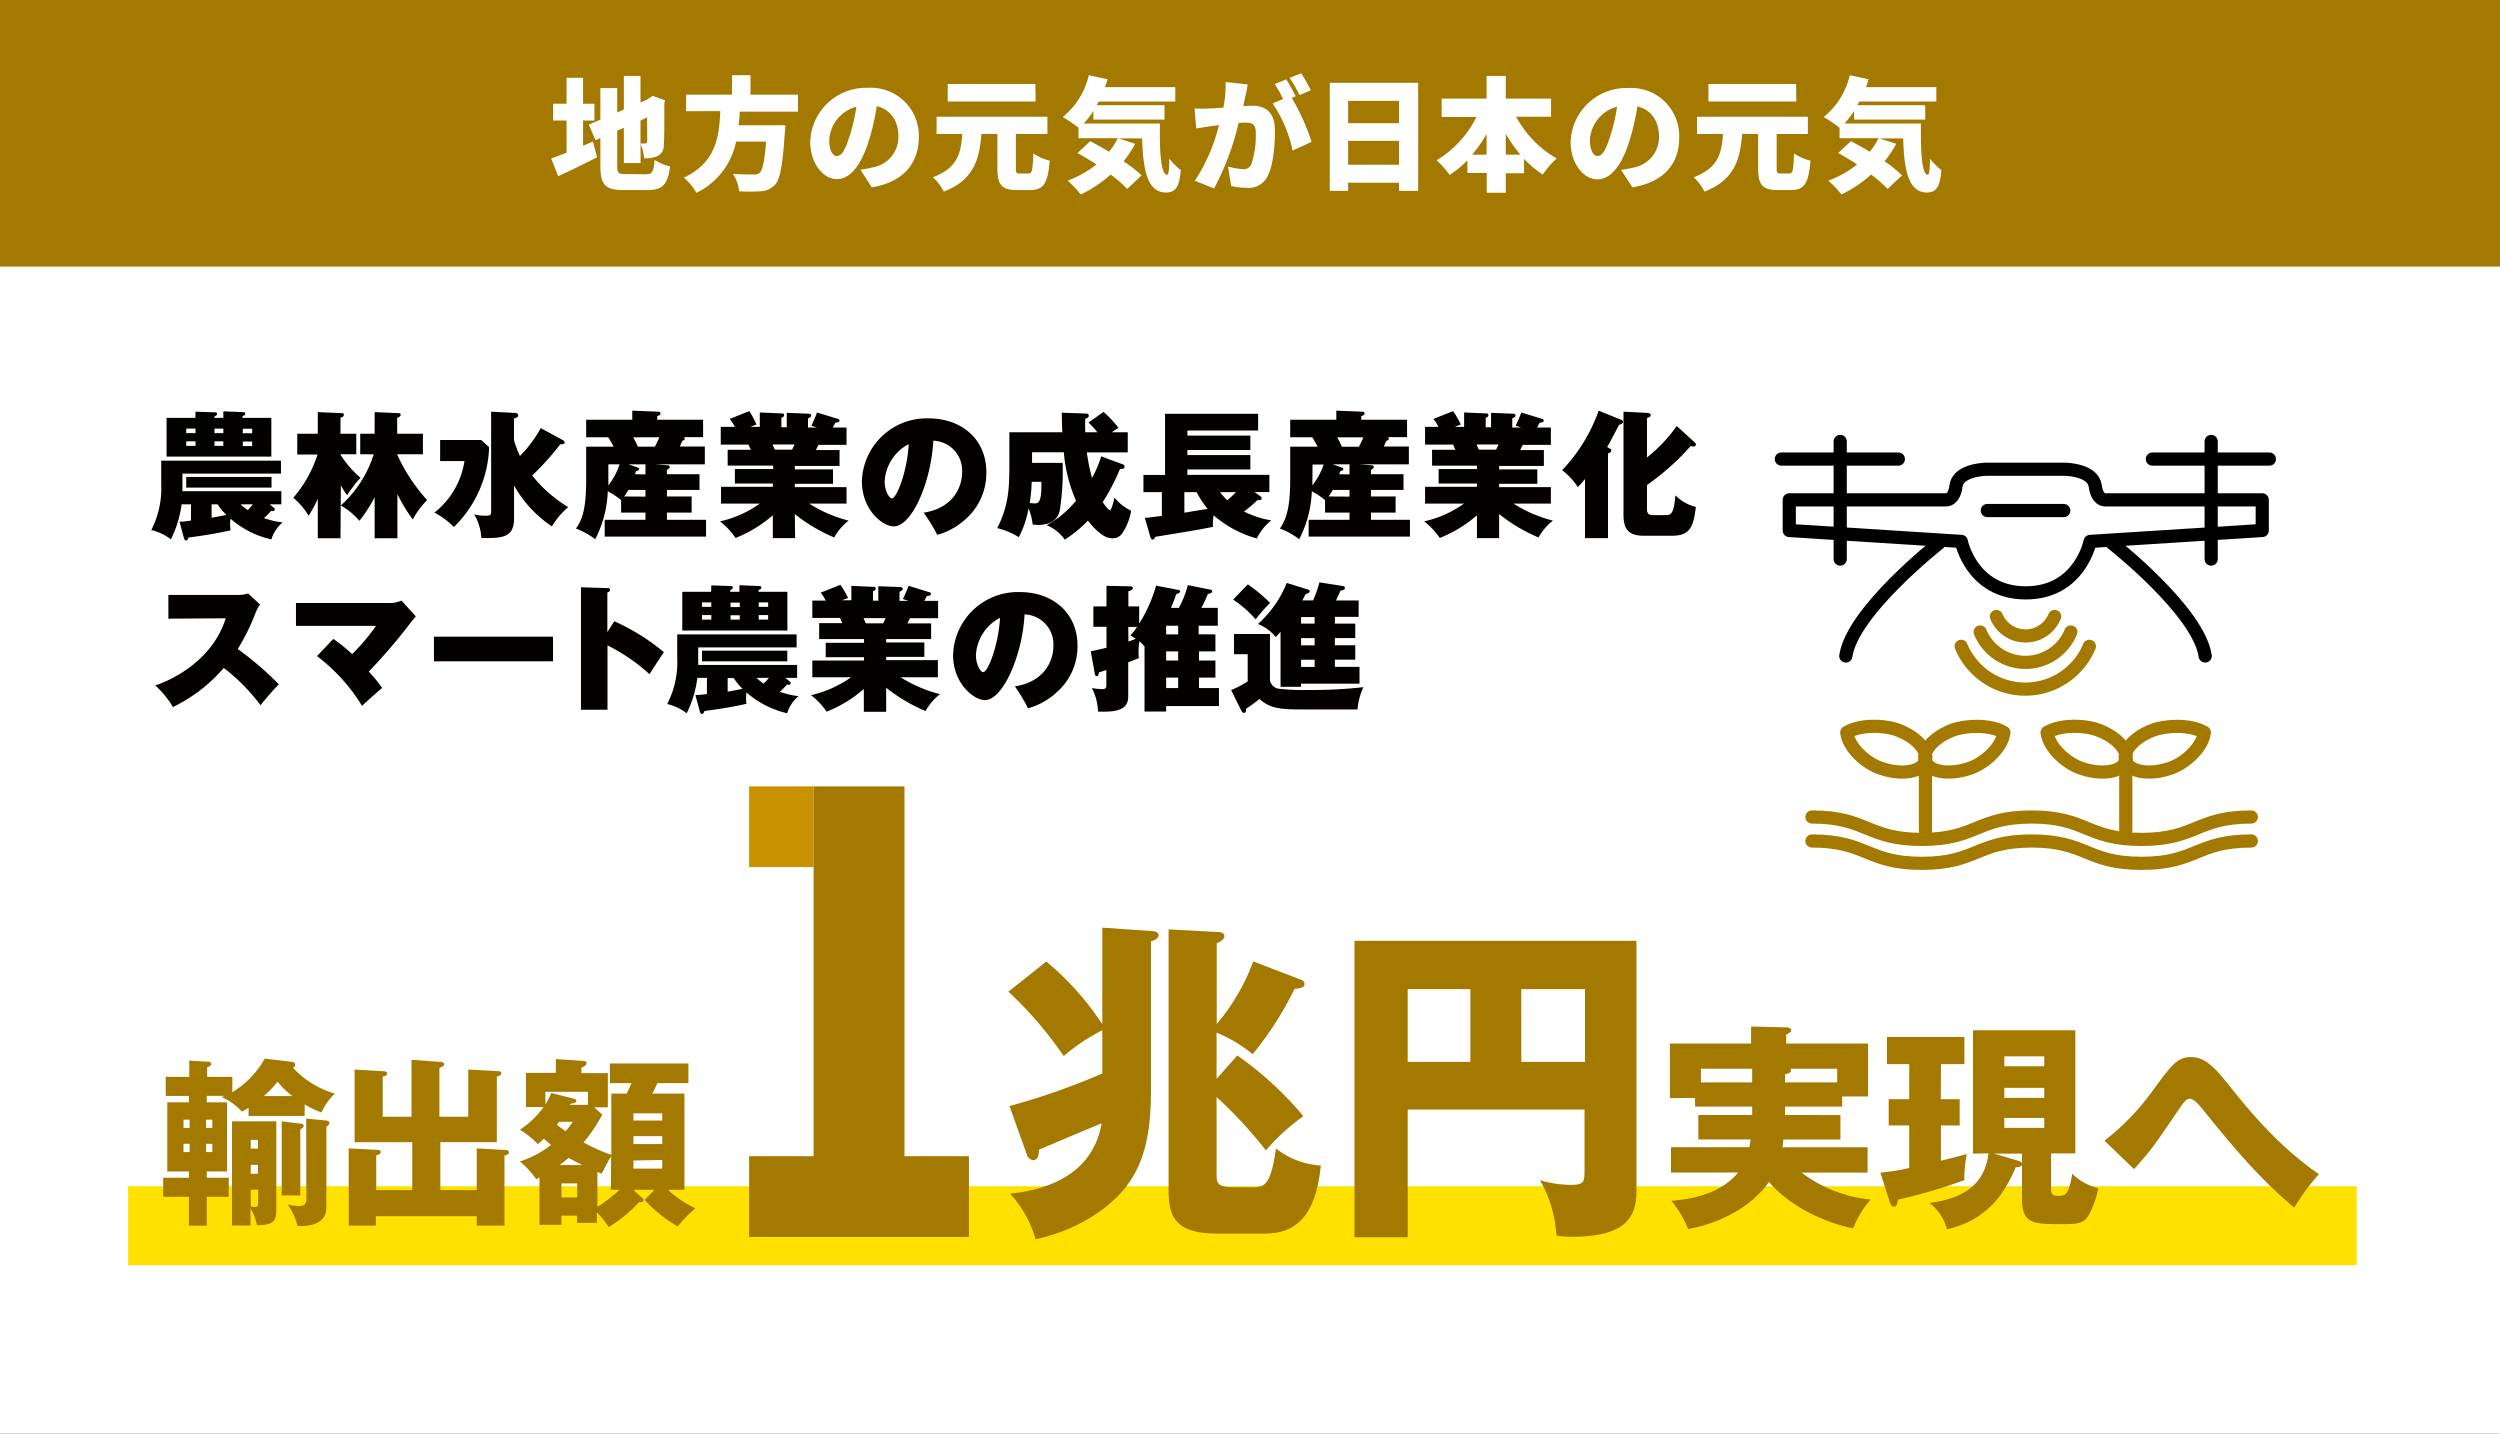
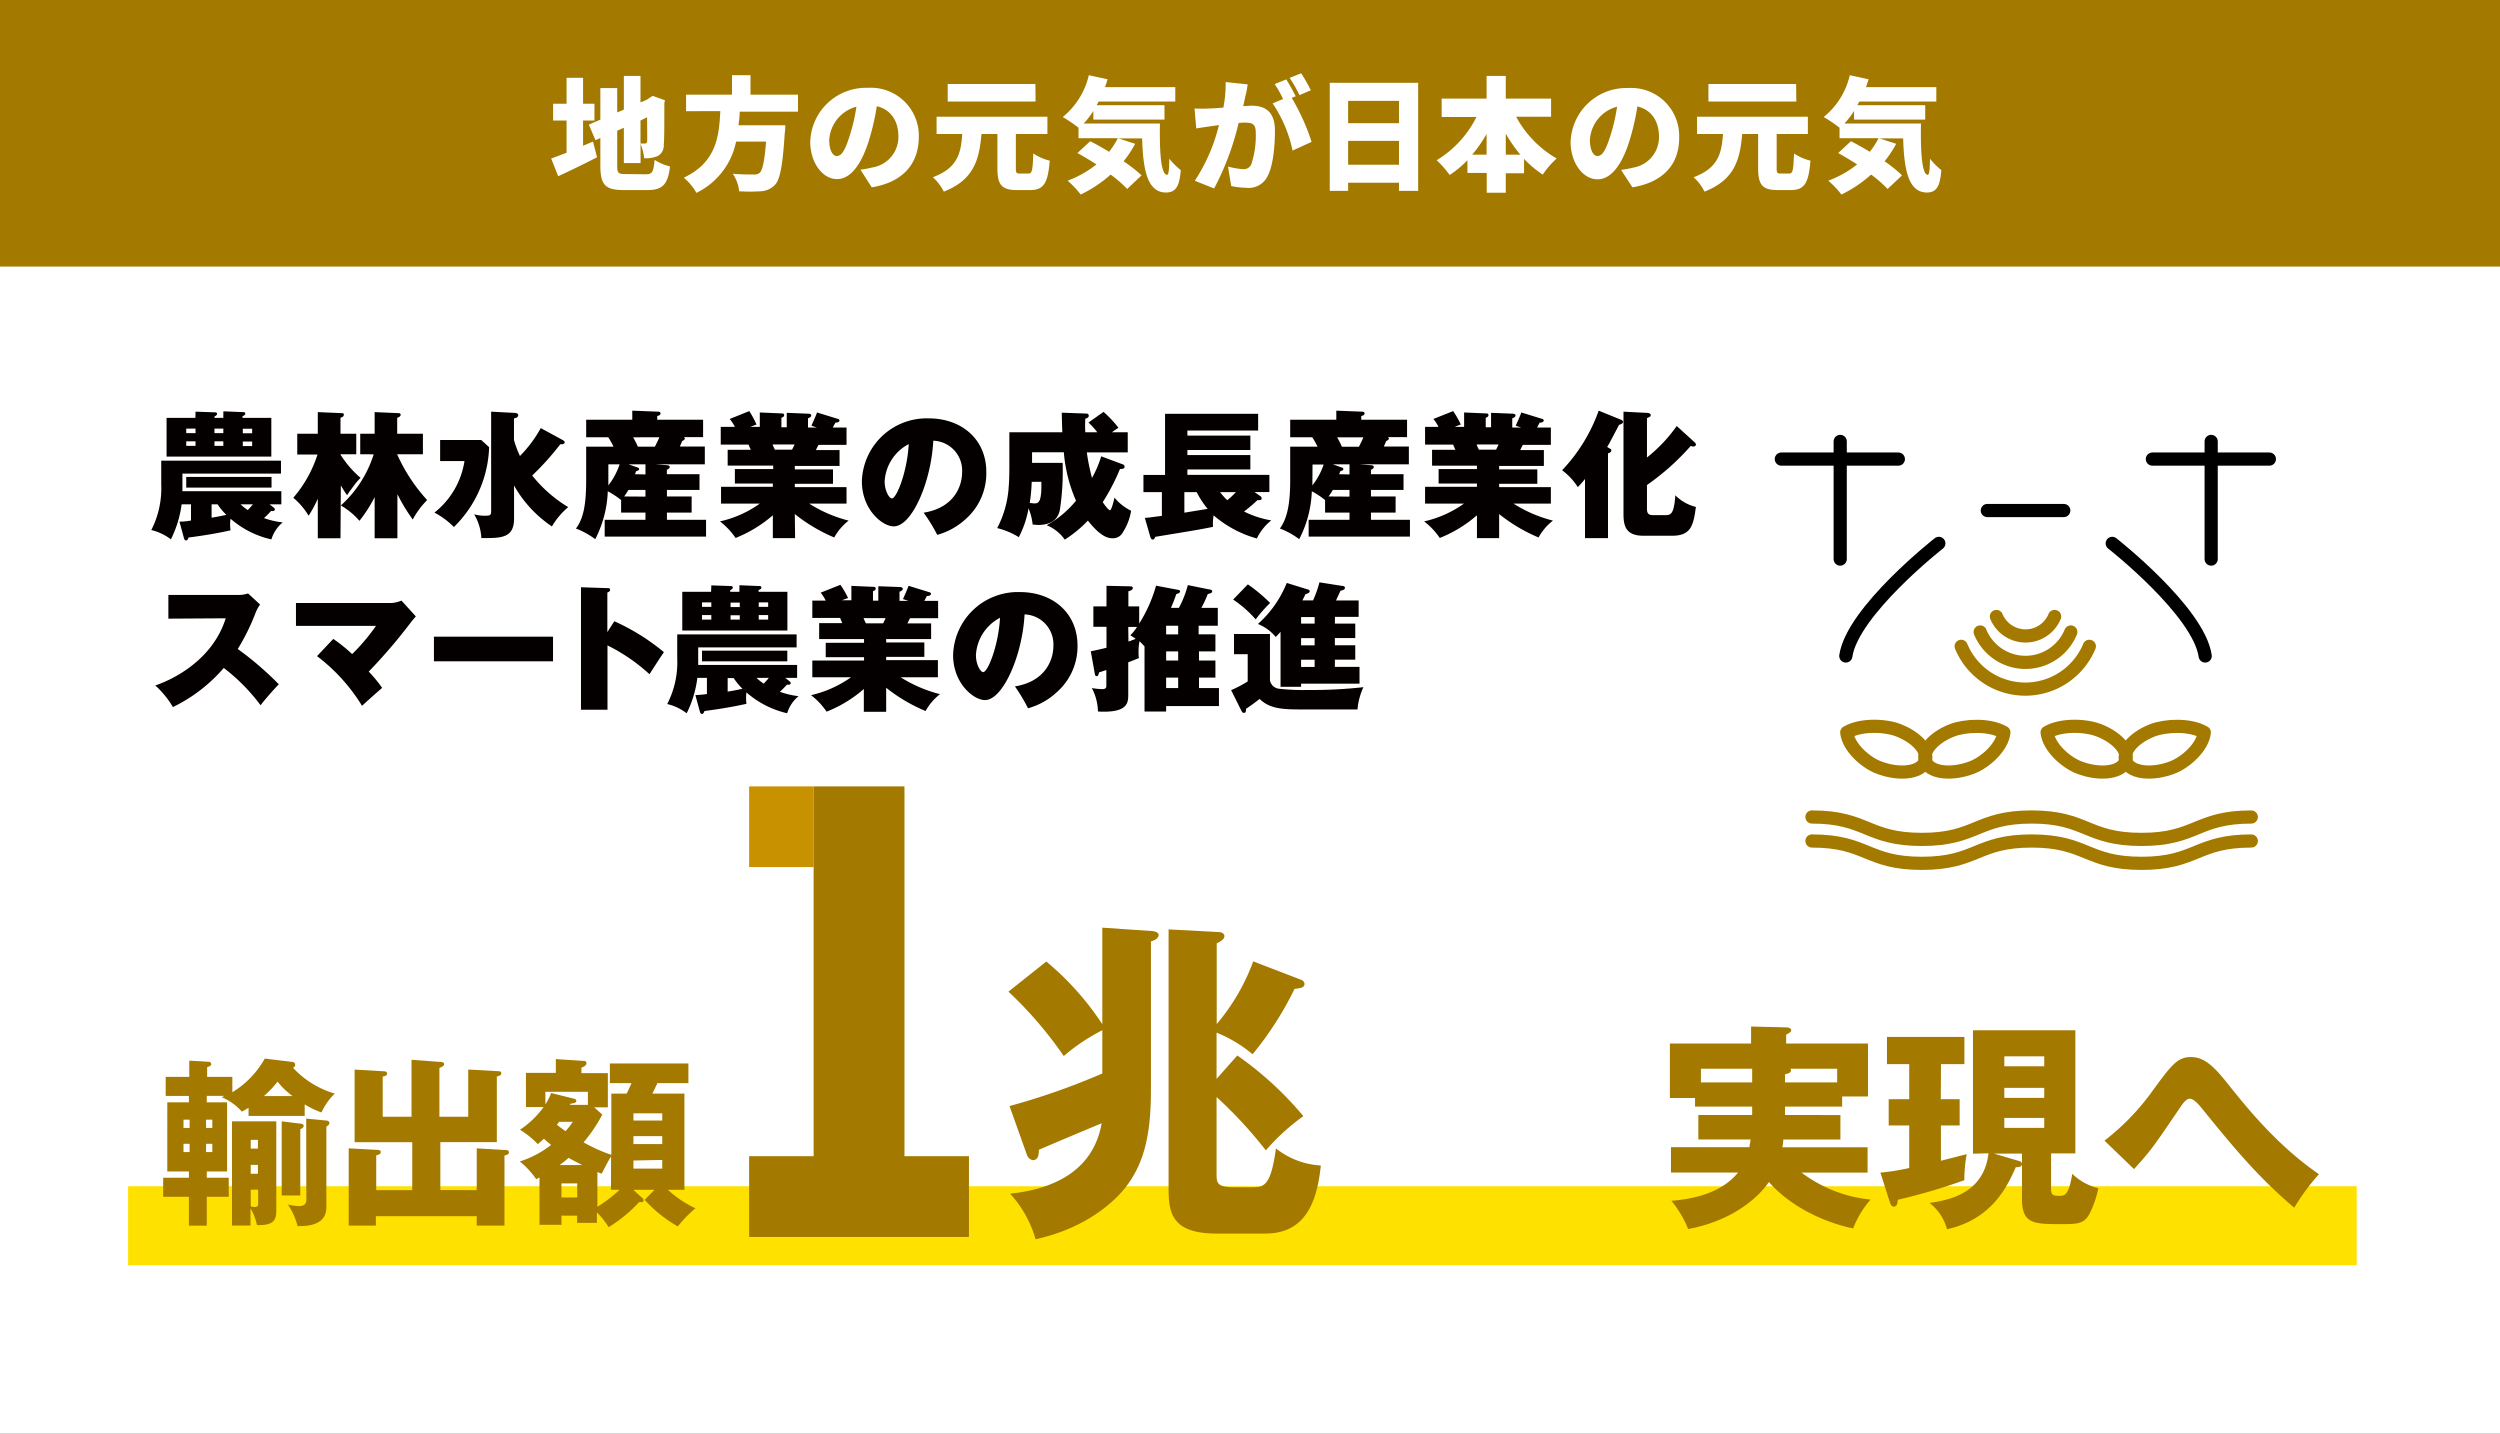
<svg xmlns="http://www.w3.org/2000/svg" viewBox="0 0 347 199">
  <rect x="0" y="0" width="347" height="199" fill="#333333" stroke="none" />
  <defs>
    <style>.cls-1{fill:#fff;}.cls-2{fill:#a47900;}.cls-3{fill:#050000;}.cls-4{fill:#ffe100;}.cls-5{fill:#c79100;}.cls-6,.cls-7,.cls-8{fill:none;stroke-linecap:round;stroke-linejoin:round;stroke-width:1.83px;}.cls-6{stroke:#000;}.cls-7,.cls-8{stroke:#a47900;}.cls-8{fill-rule:evenodd;}</style>
  </defs>
  <g id="レイヤー_2" data-name="レイヤー 2">
    <g id="design">
      <rect class="cls-1" width="347" height="199" transform="translate(347 199) rotate(-180)" />
      <rect class="cls-2" width="347" height="37" transform="translate(347 37) rotate(-180)" />
      <path class="cls-1" d="M82.31,19.65l.56,2.18c-1.8.93-3.77,1.88-5.39,2.63L76.5,22c.59-.2,1.32-.49,2.14-.8V16.73H76.77V14.4h1.87V10.8h2.29v3.6h1.58v2.33H80.93v3.5Zm7.34,4.54c.89,0,1.06-.34,1.21-2A6.86,6.86,0,0,0,93,23.1c-.29,2.45-1,3.28-3.11,3.28H86.56c-2.53,0-3.23-.71-3.23-3.35V19.16l-.68.3-.92-2.17,1.6-.68V12.22h2.34v3.39l.92-.4V10.54H88.9v3.67l.85-.35h0l.39-.26.44-.29,1.72.61-.09.39c0,3.28,0,5-.08,5.77a1.64,1.64,0,0,1-.85,1.58,4.1,4.1,0,0,1-1.87.3,7.52,7.52,0,0,0-.5-2v2.67H86.59v-4.9l-.92.41V23c0,1,.12,1.16,1.13,1.16Zm-.75-7.46v3.19c.23,0,.5,0,.63,0s.26-.05.29-.31,0-1.15,0-3.33Z" />
      <path class="cls-1" d="M102.67,15.5c0,.63-.08,1.26-.17,1.89H109s0,.71-.07,1c-.29,4.52-.64,6.46-1.34,7.24a2.92,2.92,0,0,1-2,.92,25.58,25.58,0,0,1-3,0,5.21,5.21,0,0,0-.88-2.43c1.16.1,2.35.1,2.87.1a1.19,1.19,0,0,0,.85-.22c.41-.34.7-1.7.9-4.35h-4.16a10.15,10.15,0,0,1-5.51,7.12,7.55,7.55,0,0,0-1.75-2.11c4.52-2.12,4.9-5.74,5.07-9.23H95.23V13.14h6.37v-2.7h2.57v2.7h6.59V15.5Z" />
      <path class="cls-1" d="M121,26l-1.57-2.45a13.7,13.7,0,0,0,1.67-.31,4.29,4.29,0,0,0,3.6-4.28c0-2.19-1.07-3.76-3-4.22a33,33,0,0,1-1,4.44c-1,3.4-2.53,5.68-4.53,5.68s-3.71-2.28-3.71-5.19a7.75,7.75,0,0,1,8-7.48,6.66,6.66,0,0,1,7.07,6.85C127.51,22.66,125.41,25.28,121,26Zm-4.8-4.36c.68,0,1.19-1,1.8-3a24.15,24.15,0,0,0,.87-3.83,5.08,5.08,0,0,0-3.77,4.59C115.09,20.91,115.6,21.67,116.19,21.67Z" />
      <path class="cls-1" d="M142.74,24.09c.51,0,.6-.41.68-2.79a7.22,7.22,0,0,0,2.28,1c-.24,3.14-.85,4.08-2.72,4.08h-1.84c-2.16,0-2.7-.78-2.7-3.06V18.6h-2.21c-.31,3.48-1,6.34-5.23,8a6.72,6.72,0,0,0-1.52-2c3.5-1.3,3.9-3.42,4.08-6H130V16.2h15.38v2.4H141v4.72c0,.68.07.77.56.77Zm1-10H131.54V11.66h12.17Z" />
      <path class="cls-1" d="M161,17.15c-.07,3.93.13,7.11,1,7.11.22,0,.29-.89.3-2.23a9.86,9.86,0,0,0,1.59,1.58c-.17,2.13-.62,3.11-2.06,3.11-2.62,0-3.18-3.28-3.3-7.51h-3.28l2.31.75a15.28,15.28,0,0,1-1.61,2.43,18.68,18.68,0,0,1,2.5,1.95l-2,1.89a16.93,16.93,0,0,0-2.29-2A17.59,17.59,0,0,1,150,27a13.54,13.54,0,0,0-1.81-1.92,14.87,14.87,0,0,0,4-2.26c-.9-.58-1.81-1.12-2.64-1.58l1.77-1.64c.8.41,1.72.92,2.62,1.47a11.93,11.93,0,0,0,1.22-1.89H149.7V17.73a20.11,20.11,0,0,0-2.19-1.49,10.57,10.57,0,0,0,3.62-5.8l2.6.56a10.69,10.69,0,0,1-.36,1.09h9.76v2H152.49c-.09.17-.17.34-.28.51h9.42v2h-9.87V15.4a11.57,11.57,0,0,1-1.35,1.75Z" />
      <path class="cls-1" d="M172.86,13.35c-.1.45-.2.93-.3,1.37.46,0,.85-.05,1.15-.05,2,0,3.25.92,3.25,3.47,0,2-.22,4.78-1,6.27a2.9,2.9,0,0,1-3,1.65,10,10,0,0,1-2.07-.24l-.44-2.7a10.87,10.87,0,0,0,2.07.36,1.15,1.15,0,0,0,1.15-.65,12.51,12.51,0,0,0,.63-4.42c0-1.24-.51-1.39-1.56-1.39a7,7,0,0,0-.82.05,37.83,37.83,0,0,1-3.4,9.09l-2.68-1.07a24.74,24.74,0,0,0,3.35-7.73l-1.06.15c-.54.08-1.53.22-2.09.32l-.24-2.77a18.87,18.87,0,0,0,2,0c.5,0,1.19-.07,2-.12a16.62,16.62,0,0,0,.32-3.55l3.06.32C173.1,12.22,173,12.87,172.86,13.35Zm7,0-.57.24a29.78,29.78,0,0,1,2.76,6.1l-2.64,1.21a18.49,18.49,0,0,0-2.77-6.55l1.45-.61a16,16,0,0,0-1.16-2.07l1.6-.65C178.92,11.61,179.51,12.72,179.82,13.31Zm2.1-.83-1.59.68A19,19,0,0,0,179,10.81l1.6-.64A23.85,23.85,0,0,1,181.92,12.48Z" />
      <path class="cls-1" d="M196.84,11.49v15h-2.66V25.36h-7.06v1.13h-2.55v-15ZM187.12,14V17.1h7.06V14Zm7.06,8.87V19.55h-7.06v3.31Z" />
      <path class="cls-1" d="M210.44,16.2A14.76,14.76,0,0,0,216.07,22a11.2,11.2,0,0,0-1.93,2.24,14.46,14.46,0,0,1-2.6-2.19v2H209v2.7h-2.64V24h-2.68V22.24a14.16,14.16,0,0,1-2.47,2.05,13.49,13.49,0,0,0-1.8-2.05,14.62,14.62,0,0,0,5.52-6H200.1V13.69h6.24V10.54H209v3.15h6.29V16.2Zm-4.1,5.27V18.6a19.75,19.75,0,0,1-2,2.87Zm4.69,0A19.29,19.29,0,0,1,209,18.55v2.92Z" />
      <path class="cls-1" d="M226.58,26,225,23.58a13.7,13.7,0,0,0,1.67-.31,4.29,4.29,0,0,0,3.6-4.28c0-2.19-1.07-3.76-3-4.22a32.91,32.91,0,0,1-1,4.44c-1,3.4-2.53,5.68-4.54,5.68S218,22.61,218,19.7a7.75,7.75,0,0,1,8-7.48,6.66,6.66,0,0,1,7.07,6.85C233.1,22.66,231,25.28,226.58,26Zm-4.8-4.36c.68,0,1.19-1,1.8-3a24.15,24.15,0,0,0,.87-3.83,5.06,5.06,0,0,0-3.77,4.59C220.68,20.91,221.19,21.67,221.78,21.67Z" />
      <path class="cls-1" d="M248.33,24.09c.51,0,.59-.41.68-2.79a7.22,7.22,0,0,0,2.28,1c-.24,3.14-.85,4.08-2.72,4.08h-1.84c-2.16,0-2.7-.78-2.7-3.06V18.6h-2.21c-.31,3.48-1,6.34-5.24,8a6.52,6.52,0,0,0-1.51-2c3.5-1.3,3.89-3.42,4.08-6h-3.6V16.2h15.38v2.4H246.6v4.72c0,.68.06.77.56.77Zm1-10H237.13V11.66H249.3Z" />
      <path class="cls-1" d="M266.63,17.15c-.07,3.93.13,7.11.95,7.11.22,0,.29-.89.3-2.23a9.82,9.82,0,0,0,1.58,1.58c-.17,2.13-.61,3.11-2,3.11-2.62,0-3.18-3.28-3.3-7.51h-3.28l2.31.75a15.28,15.28,0,0,1-1.61,2.43A17.9,17.9,0,0,1,264,24.34l-2,1.89a16.93,16.93,0,0,0-2.29-2A17.59,17.59,0,0,1,255.59,27a13.08,13.08,0,0,0-1.82-1.92,14.56,14.56,0,0,0,4-2.26c-.9-.58-1.8-1.12-2.63-1.58l1.77-1.64c.8.41,1.71.92,2.62,1.47a11.93,11.93,0,0,0,1.22-1.89h-5.42V17.73a19.3,19.3,0,0,0-2.2-1.49,10.46,10.46,0,0,0,3.62-5.8l2.61.56c-.11.37-.23.73-.36,1.09h9.76v2H258.07q-.12.25-.27.51h9.42v2h-9.88V15.4A10.92,10.92,0,0,1,256,17.15Z" />
      <path class="cls-3" d="M38,70.46a.33.33,0,0,1,.15.26c0,.15-.19.27-.51.19-.3.32-.55.61-1,1a11.34,11.34,0,0,0,2.6.6,4.87,4.87,0,0,0-1.57,2.36A12.9,12.9,0,0,1,32,72,5.52,5.52,0,0,0,32,73.61c-1.27.28-2.87.61-5.83,1-.1.28-.21.41-.35.41s-.26-.21-.28-.3l-.63-2.32c.42,0,.72,0,1.6-.15V70H25.21a15.32,15.32,0,0,1-1.49,4.86A7.26,7.26,0,0,0,21,73.57a12.72,12.72,0,0,0,1.38-6.31V63.94H39v1.8H25.32v2.44H39.05V70H37.42ZM27.14,57.14l2.68.09c.19,0,.31.06.31.21s-.12.23-.36.38V58H31v-.91l2.68.11c.22,0,.36,0,.36.21s-.1.21-.38.36V58h4v5.38H23.12V58h4Zm0,2.35H25.85v.63h1.29Zm0,1.77H25.85v.63h1.29Zm10.55,6.42H25.85V66.2H37.69Zm-8.32,4.18c1.1-.19,1.69-.32,2.05-.4A8.45,8.45,0,0,1,30.2,70h-.83ZM31,59.49H29.77v.63H31Zm0,1.77H29.77v.63H31ZM33.39,70a7.09,7.09,0,0,0,1,.8c.36-.38.53-.57.72-.8Zm.31-9.86H35v-.63H33.7Zm0,1.77H35v-.63H33.7Z" />
      <path class="cls-3" d="M47.26,74.71H44.11V69.22a15.18,15.18,0,0,1-1.28,2.36,9.74,9.74,0,0,0-2.12-2.49,17.29,17.29,0,0,0,3.36-6H41.26V60.2h2.85v-3l3.21.14c.28,0,.4,0,.4.24s-.23.33-.46.4V60.2h2.19v2.85H47.26v.05a14.22,14.22,0,0,0,2.79,3.23,7.64,7.64,0,0,0-.87,1c-.82,1.1-.91,1.24-1,1.41a13.29,13.29,0,0,1-.87-1.37ZM50,63.05V60.2h2v-3l3.19.14c.17,0,.42,0,.42.23s-.29.36-.48.43V60.2H58.7v2.85H55.14v.05a23.76,23.76,0,0,0,4.15,6.31,11.42,11.42,0,0,0-2,2.7,24.76,24.76,0,0,1-2.13-3.52v6.12H52V69a19.1,19.1,0,0,1-2.11,3.29,9.93,9.93,0,0,0-2.58-2.13,16.06,16.06,0,0,0,4.56-7.1Z" />
      <path class="cls-3" d="M66.79,61.07l1.1,1A16.2,16.2,0,0,1,63,73.15a10.83,10.83,0,0,0-2.7-2A11.31,11.31,0,0,0,64.47,64H61.09V61.07Zm11.3,0c.1.06.29.17.29.34s-.25.29-.61.25A37.88,37.88,0,0,1,73.87,66a18.69,18.69,0,0,0,5,4.39,10.12,10.12,0,0,0-2.26,2.68,16.72,16.72,0,0,1-5.26-5.68V72c0,2.72-1.83,2.7-4.54,2.68a7.08,7.08,0,0,0-1-3.29,5.64,5.64,0,0,0,1.56.19c.78,0,.8-.13.8-.76V57.14l3.26.17c.16,0,.5.06.5.32s-.29.4-.59.44v3a13.66,13.66,0,0,0,.83,2.22,17.45,17.45,0,0,0,2.89-3.87Z" />
      <path class="cls-3" d="M97.09,65.82V68H92.57v.91H96v2.24H92.57v1H98v2.33H83.93V72.15h5.66v-1H86.21V69.41a11.33,11.33,0,0,0-1.85-1.22,15.72,15.72,0,0,1-1.74,6.65,11.08,11.08,0,0,0-2.68-1.48c1-1.33,1.42-3.17,1.42-6.7V62h3.8a10.9,10.9,0,0,0-.74-1.31H81.36V58.26h6.4V57l3.59.14c.06,0,.33,0,.33.24s-.21.29-.46.37v.51h6.37v2.41H94.76c.22,0,.3.08.3.21s-.25.3-.38.34c-.11.29-.19.48-.32.76h3.47v2.47H91l1.56.12c.17,0,.4.07.4.24s-.25.35-.4.4v.61Zm-12.65,1c0,.11,0,.23,0,.55A9.55,9.55,0,0,0,86,64.45H84.44Zm5.15,2.11V68H87.23c-.19.32-.3.49-.59.91Zm0-3.08V64.45H87.25l1.24.44c.09,0,.22.09.22.23s-.2.22-.41.28l-.17.42Zm-1.71-5.15A12.23,12.23,0,0,1,88.54,62H90.9c.09-.17.45-.91.63-1.31Z" />
      <path class="cls-3" d="M110.36,74.69h-3.09V71.52a18.08,18.08,0,0,1-5.17,3.15,9.93,9.93,0,0,0-2.17-2.3,15.15,15.15,0,0,0,5.53-2.47h-5.38V67.57h7.19v-.46H102v-2h5.32v-.48H101v-2.2h3.21c-.06-.13-.21-.47-.31-.72h-3.86V59.25H102a6,6,0,0,0-.71-1.1L104,57.06A13.24,13.24,0,0,1,105,58.92l-.85.33h1.31v-2l3,.13c.13,0,.38,0,.38.23s-.19.3-.38.38v1.31h.74v-2l3,.12c.19,0,.4.07.4.26s-.32.35-.45.38v1.28h1.23l-.76-.25c.23-.51.65-1.42.78-1.84l2.89.89c.09,0,.23.11.23.21,0,.28-.38.3-.57.32l-.36.67h1.91v2.41h-3.89c-.13.25-.34.66-.36.72h3.28v2.2h-6.21v.48h5.3v2h-5.3v.46h7.18V69.9h-5.18a18.6,18.6,0,0,0,5.47,2.36,7.77,7.77,0,0,0-2,2.34,23,23,0,0,1-5.47-3.25Zm-3.13-13a7.84,7.84,0,0,0,.32.72h2.39c.1-.21.14-.25.35-.72Z" />
      <path class="cls-3" d="M128.2,71.16c4.13-.65,5.34-3.57,5.34-5.61a4.14,4.14,0,0,0-4-4.38c-.28,5.66-2.94,11.89-5.49,11.89-1.59,0-4.42-2.34-4.42-6.25a9,9,0,0,1,9.27-8.74c4.54,0,8,2.87,8,7.45A8.47,8.47,0,0,1,134.09,72a9.65,9.65,0,0,1-4,2.24A22.84,22.84,0,0,0,128.2,71.16Zm-5.41-4.35c0,1.35.65,2.37,1,2.37.69,0,2.15-3.82,2.34-7.54A6.24,6.24,0,0,0,122.79,66.81Z" />
      <path class="cls-3" d="M155.89,64.47a.34.34,0,0,1,.2.34c0,.25-.32.29-.64.29a29.34,29.34,0,0,1-2.39,4.6c.11.17.77,1.12,1,1.12s.57-1.45.63-1.75A6.85,6.85,0,0,0,157,70.89a7.85,7.85,0,0,1-1.15,3,1.53,1.53,0,0,1-1.43.82c-.53,0-1.58-.11-3.42-2.45a16.9,16.9,0,0,1-3.21,2.64,5.7,5.7,0,0,0-2.51-2,14,14,0,0,0,4.07-3.4,21,21,0,0,1-1.69-6.73h-4.41v1.48h4.24a35,35,0,0,1-.38,6.52c-.12.57-.5,2.09-3,2.09a6.42,6.42,0,0,1-.78-.06,7.93,7.93,0,0,0-.57-2.24,13.54,13.54,0,0,1-1.35,4,10.23,10.23,0,0,0-3-1.26A14.14,14.14,0,0,0,140,67.66c.12-1.25.1-3,.1-4.46V60h7.35c-.06-1.56-.06-2.07-.08-2.72l3.31.12c.15,0,.44,0,.44.3s-.29.34-.48.42a16.64,16.64,0,0,0,0,1.88h1.67a10.4,10.4,0,0,0-1.23-1.35l2.09-1.48a15.36,15.36,0,0,1,2.07,2.2c-.55.36-.72.5-.91.63h2.2v2.79h-5.68a29.21,29.21,0,0,0,.72,3.55,15.13,15.13,0,0,0,1.28-3ZM143.2,66.88a24,24,0,0,1-.27,2.93,5.53,5.53,0,0,0,.68.06c.5,0,1-.1.93-3Z" />
      <path class="cls-3" d="M174.93,68.86a.38.38,0,0,1,.19.32c0,.21-.19.27-.57.23A21.82,21.82,0,0,1,172.67,71a13.42,13.42,0,0,0,3.78,1.23,7.25,7.25,0,0,0-2,2.51,15.49,15.49,0,0,1-6-3.21,7.23,7.23,0,0,0-.09,1.6c-1.9.38-2.45.47-8,1.38-.07.15-.17.38-.36.38s-.28-.19-.34-.38l-.76-2.64c.47,0,.82-.07,2.37-.27V68.31h-2.56V65.92h3V57.44h12.92v2.32h-9.82v.7h8.74v2h-8.74v.7h8.74v2h-8.74v.75h11.38v2.39h-2.06Zm-7.31,1.77a12.57,12.57,0,0,1-1.52-2.32h-1.71v2.85Zm1.73-2.32a8.05,8.05,0,0,0,1,1.12,14.23,14.23,0,0,0,1.2-1.12Z" />
      <path class="cls-3" d="M194.81,65.82V68h-4.52v.91h3.42v2.24h-3.42v1h5.41v2.33H181.64V72.15h5.67v-1h-3.39V69.41a10.74,10.74,0,0,0-1.84-1.22,15.58,15.58,0,0,1-1.75,6.65,10.7,10.7,0,0,0-2.68-1.48c.95-1.33,1.43-3.17,1.43-6.7V62h3.8a12.47,12.47,0,0,0-.74-1.31h-3.06V58.26h6.4V57l3.59.14c.06,0,.33,0,.33.24s-.21.29-.46.37v.51h6.36v2.41h-2.83c.23,0,.31.08.31.21s-.25.3-.38.34c-.12.29-.19.48-.33.76h3.48v2.47h-6.82l1.56.12c.17,0,.4.07.4.24s-.25.35-.4.4v.61Zm-12.65,1c0,.11,0,.23,0,.55a9.55,9.55,0,0,0,1.56-2.89h-1.54Zm5.15,2.11V68H185c-.19.32-.3.49-.59.91Zm0-3.08V64.45H185l1.23.44c.1,0,.23.09.23.23s-.21.22-.42.28a4.08,4.08,0,0,1-.17.42Zm-1.71-5.15a14.43,14.43,0,0,1,.66,1.31h2.36c.09-.17.45-.91.62-1.31Z" />
      <path class="cls-3" d="M208.08,74.69H205V71.52a18,18,0,0,1-5.16,3.15,9.93,9.93,0,0,0-2.17-2.3,15.25,15.25,0,0,0,5.53-2.47H197.8V67.57H205v-.46h-5.32v-2H205v-.48h-6.23v-2.2H202c-.05-.13-.21-.47-.3-.72H197.8V59.25h1.86a5.92,5.92,0,0,0-.7-1.1l2.74-1.09a13.24,13.24,0,0,1,1.06,1.86l-.85.33h1.31v-2l3,.13c.13,0,.38,0,.38.23s-.19.3-.38.38v1.31h.74v-2l3,.12c.19,0,.4.07.4.26s-.32.35-.46.38v1.28h1.24l-.76-.25c.23-.51.64-1.42.78-1.84l2.88.89c.1,0,.23.11.23.21,0,.28-.38.3-.57.32-.24.46-.26.51-.36.67h1.92v2.41h-3.89a6.59,6.59,0,0,0-.36.72h3.28v2.2h-6.21v.48h5.3v2h-5.3v.46h7.18V69.9h-5.19a18.74,18.74,0,0,0,5.48,2.36,7.6,7.6,0,0,0-2,2.34,22.85,22.85,0,0,1-5.47-3.25Zm-3.13-13a5.83,5.83,0,0,0,.32.72h2.39c.1-.21.13-.25.34-.72Z" />
      <path class="cls-3" d="M223.42,62.25c.15.07.23.13.23.28s-.12.31-.46.4V74.69H220V66.48a14.46,14.46,0,0,1-1,1.13,8.83,8.83,0,0,0-2.18-2.34A23.37,23.37,0,0,0,221.9,57L225,58.26c.17.07.28.17.28.32s-.26.33-.55.38c-.76,1.45-1.33,2.55-1.65,3.08Zm11.74-.91c.19.17.23.24.23.36s-.1.28-.35.28a.76.76,0,0,1-.36-.09,33.92,33.92,0,0,1-6.08,5.43v3.33c0,.85.48.85,1,.85h1.46c.8,0,1.28,0,1.48-2.75a6,6,0,0,0,2.85,1.61c-.34,2.6-.7,4-3.3,4h-4c-2.41,0-2.75-1.35-2.75-3V57.14l3.3.17c.17,0,.48.09.48.3s-.14.27-.52.42V63.5a21.11,21.11,0,0,0,4.13-4.37Z" />
      <path class="cls-3" d="M23.37,85.87V82.58H33a4.24,4.24,0,0,0,1.43-.21l1.67,1.54a5.11,5.11,0,0,0-.68,1.29A29.54,29.54,0,0,1,33,90.08a44.14,44.14,0,0,1,5.7,4.9c-.65.65-2,2.19-2.53,2.91a26.36,26.36,0,0,0-5.11-5.18A21.86,21.86,0,0,1,24,98.14a12.76,12.76,0,0,0-2.45-3c2.62-.87,8-3.62,9.78-9.32Z" />
      <path class="cls-3" d="M46.26,88.68a21.81,21.81,0,0,1,2.62,2.11,27.74,27.74,0,0,0,3.31-3.92H41.08V83.7h13.2a4,4,0,0,0,1.44-.34l2,2.2c-.16.17-.55.63-.88,1.07a75.34,75.34,0,0,1-5.66,6.59,18,18,0,0,1,1.86,2.26c-.43.36-2.14,1.88-2.79,2.49A25,25,0,0,0,44,91.07Z" />
      <path class="cls-3" d="M76.76,88.37v3.42H60.23V88.37Z" />
      <path class="cls-3" d="M85.27,86.23a29.93,29.93,0,0,1,6.88,4.29c-.51.74-1.56,2.36-2,3.06a25.25,25.25,0,0,0-5.83-4v8.93H80.64v-17l3.61.12c.24,0,.43,0,.43.23s-.23.32-.38.39v5.48Z" />
      <path class="cls-3" d="M109.6,94.57a.33.33,0,0,1,.15.26c0,.15-.19.27-.51.19-.31.33-.55.61-1,1a11.86,11.86,0,0,0,2.6.61A4.83,4.83,0,0,0,109.26,99a13,13,0,0,1-5.65-2.89,5.83,5.83,0,0,0,0,1.58c-1.28.28-2.87.61-5.83,1-.1.28-.21.41-.35.41s-.26-.2-.28-.3l-.63-2.32a14.49,14.49,0,0,0,1.6-.15V94.09H96.79A15.06,15.06,0,0,1,95.31,99a7.14,7.14,0,0,0-2.7-1.28A12.64,12.64,0,0,0,94,91.37V88.05h16.57v1.81H96.91v2.43h13.73v1.8H109ZM98.73,81.25l2.68.09c.19,0,.3.06.3.21s-.11.23-.36.38v.21h1.28v-.91l2.68.11c.22,0,.36,0,.36.21s-.1.21-.38.36v.23h4v5.38H94.7V82.14h4Zm0,2.36H97.44v.62h1.29Zm0,1.76H97.44V86h1.29Zm10.55,6.42H97.44V90.31h11.84ZM101,96c1.11-.19,1.7-.32,2.06-.4a8.45,8.45,0,0,1-1.22-1.48H101Zm1.68-12.36h-1.28v.62h1.28Zm0,1.76h-1.28V86h1.28ZM105,94.09a7.09,7.09,0,0,0,1,.8c.36-.38.53-.57.72-.8Zm.31-9.86h1.31v-.62h-1.31Zm0,1.77h1.31v-.63h-1.31Z" />
      <path class="cls-3" d="M123,98.8h-3.1V95.63a17.71,17.71,0,0,1-5.17,3.15,9.64,9.64,0,0,0-2.16-2.29A15.63,15.63,0,0,0,118.13,94h-5.38V91.68h7.18v-.46h-5.32v-2h5.32V88.7H113.7V86.49h3.21c-.06-.13-.21-.47-.3-.72h-3.86V83.36h1.86a6.49,6.49,0,0,0-.7-1.1l2.74-1.09A12.78,12.78,0,0,1,117.71,83l-.86.32h1.32v-2l3,.13c.13,0,.38,0,.38.23s-.19.3-.38.38v1.31h.74v-2l3,.11c.19,0,.4.08.4.27s-.32.34-.46.38v1.27h1.24l-.76-.25c.23-.51.64-1.42.78-1.84l2.88.89c.1,0,.23.12.23.21,0,.29-.38.3-.57.32-.25.46-.26.52-.36.67h1.92v2.41h-3.9c-.13.25-.34.67-.36.72h3.29V88.7H123v.47h5.3v2H123v.46h7.18V94H125a19,19,0,0,0,5.47,2.35,7.65,7.65,0,0,0-2,2.34A22.85,22.85,0,0,1,123,95.46Zm-3.14-13a7.89,7.89,0,0,0,.33.72h2.39c.1-.21.13-.24.34-.72Z" />
      <path class="cls-3" d="M140.87,95.27c4.12-.65,5.34-3.57,5.34-5.6a4.15,4.15,0,0,0-4-4.39c-.29,5.66-3,11.89-5.49,11.89-1.6,0-4.43-2.34-4.43-6.25a9,9,0,0,1,9.27-8.74c4.54,0,8,2.87,8,7.45a8.47,8.47,0,0,1-2.87,6.44,9.6,9.6,0,0,1-4,2.24A24,24,0,0,0,140.87,95.27Zm-5.41-4.35c0,1.35.64,2.37,1,2.37.68,0,2.15-3.81,2.34-7.54A6.22,6.22,0,0,0,135.46,90.92Z" />
      <path class="cls-3" d="M168.7,88.05v2.36h-2.28v1.27h2.28v2.37h-2.28V95.5h2.77V98h-7.33v.76h-3V89.72c-.21-.23-.47-.51-.7-.72a8.33,8.33,0,0,0-.13,1.42c0,.4,0,.69.05.92-.81.34-1.12.45-1.48.59v4.63c0,1.27-.43,2.4-4.2,2.2a7.45,7.45,0,0,0-.85-3.26,8.8,8.8,0,0,0,1.41.15c.2,0,.6,0,.6-.42V93l-1,.32c-.12.4-.14.53-.34.53s-.23-.15-.27-.38l-.55-3.07c1.12-.23,2-.44,2.18-.5V87h-1.82V84.17h1.82V81.31l3.25.07c.15,0,.4,0,.4.25s-.32.36-.61.44v2.1h1.5v2.38a19.8,19.8,0,0,0,2.34-5.26l3,.57c.15,0,.34.07.34.24s-.3.31-.53.35a20.42,20.42,0,0,1-.74,1.92h1.1a14.09,14.09,0,0,0,1.24-3.16l3,.61c.21,0,.38.08.38.28s-.31.29-.61.35a14.85,14.85,0,0,1-.89,1.92h2.28v2.48h-2.66v1.2Zm-12.07,1,1-.38c-.1-.08-.61-.42-.74-.49a6.67,6.67,0,0,0,.93-1.16h-1.22Zm6.9-1v-1.2h-1.67v1.2Zm-1.67,2.36v1.27h1.67V90.41Zm1.67,5.09V94.05h-1.67V95.5Z" />
      <path class="cls-3" d="M176.27,88v6.45a1.45,1.45,0,0,0,1.28,1.15,30.41,30.41,0,0,0,4,.17,64.59,64.59,0,0,0,7.69-.39,9.31,9.31,0,0,0-.82,3.09H180.3c-2.62,0-4.18-.21-5.47-1.46-.57.47-1.52,1.14-1.88,1.37,0,.28,0,.57-.32.57-.15,0-.25-.14-.33-.31l-1.42-2.85a15.68,15.68,0,0,0,2.3-1.21V90.8h-1.9V88Zm-3.07-6.89a22.11,22.11,0,0,1,3.09,2.58,19.7,19.7,0,0,0-2,2.28,15.88,15.88,0,0,0-3.13-2.75Zm12.08,5.45h2.83v2h-2.83v1h2.83v2h-2.83v1h3.42v2.33h-8.11v.44h-2.85V87.69a7.52,7.52,0,0,1-.67.72,6.16,6.16,0,0,0-2.47-1.8,15.17,15.17,0,0,0,4-5.7l2.93.91c.11,0,.26.11.26.27s-.34.34-.57.36l-.45.89h1.48a15.9,15.9,0,0,0,.89-2.51l3.25.51c.13,0,.29.1.29.23,0,.29-.33.36-.61.42-.15.3-.19.4-.63,1.35h3.14v2.28h-3.29Zm-2.81-.91h-1.88v.91h1.88Zm0,2.92h-1.88v1h1.88Zm0,3h-1.88v1h1.88Z" />
      <rect class="cls-4" x="17.78" y="164.65" width="309.33" height="10.96" />
      <path class="cls-2" d="M40.54,147.39c.06,0,.43.07.43.37s-.07.28-.3.45a12.84,12.84,0,0,0,5.8,3.58,8.5,8.5,0,0,0-1.85,2.62,12.83,12.83,0,0,1-2.33-1.12v1.6H34.5v-1.13a10.57,10.57,0,0,1-.93.53,7.84,7.84,0,0,0-2.8-2l.38-.18H28.7V153h2.82v9.6H28.7v.87h3.05v2.65H28.7v4H26.22v-4H22.65v-2.65h3.57v-.87h-3V153h3v-.88H23v-2.65h3.27v-2.25l2.68.15a.36.36,0,0,1,.37.31c0,.24-.2.32-.57.44v1.35h3.5v2.13a12.71,12.71,0,0,0,4.5-4.67Zm-15.07,9.17h.85v-1.15h-.85Zm.85,2.2h-.85v1.15h.85Zm2.28-2.2h.87v-1.15H28.6Zm.87,2.2H28.6v1.15h.87ZM38.35,168c0,1.3-.3,2.1-2.68,2.05a7.53,7.53,0,0,0-.9-2.32v2.37H32.2V155.64h6.15Zm-2.55-8.57v-1.22h-1v1.22Zm-1,2.25v1.23h1v-1.23Zm0,3.45v2.32a2.58,2.58,0,0,0,.55.08c.43,0,.48-.2.48-.48v-1.92Zm5.8-13a10.38,10.38,0,0,1-2.07-2,14.19,14.19,0,0,1-1.9,2Zm1.08,3.83c.22,0,.47.1.47.32s-.28.38-.47.45v9.2H39.1V155.64Zm.82-.7,2.8.27c.12,0,.42.08.42.33s-.17.35-.42.52v11.18c0,2.22-2,2.67-4,2.62a9.29,9.29,0,0,0-1.35-3,7,7,0,0,0,1.47.22c.42,0,1.1,0,1.1-.92Z" />
      <path class="cls-2" d="M66.17,165.19v-5.8l3.77.22c.35,0,.7,0,.7.33s-.32.35-.62.45v9.72H66.17v-1.3h-14v1.3H48.4V159.39l3.7.2c.4,0,.75,0,.75.32s-.43.4-.63.45v4.83h5v-6.65h-8V148.46l4,.23c.15,0,.5,0,.5.32s-.27.33-.6.43V155h4v-7.9l3.77.28c.43,0,.75.05.75.32s-.22.35-.65.53V155h4v-6.55l4.12.23c.2,0,.47,0,.47.3s-.32.35-.62.45v9.1H61.12v6.65Z" />
      <path class="cls-2" d="M83.6,154.71A21.67,21.67,0,0,1,81,158.56a22.38,22.38,0,0,0,3.85,1.73v-8.5h2.13c.32-.63.45-.93.67-1.45H84.65v-2.73h10.9v2.73h-4.3c-.28.6-.53,1.1-.7,1.45H95v13.35h-2.3a15,15,0,0,0,3.83,2.57,17.19,17.19,0,0,0-2.45,2.52,18.6,18.6,0,0,1-4.6-3.69l1.37-1.4H87.9l1,.92c.28.23.43.35.43.55s-.2.25-.4.25h-.23a19.69,19.69,0,0,1-4.22,3.47,10.88,10.88,0,0,0-1.63-2.05v1.45H80.1v-1H77.93V170H74.88v-6.57l-.45.25a11.7,11.7,0,0,0-2.28-2.47,13.88,13.88,0,0,0,4.35-2.3c-.5-.4-.8-.65-1-.85-.25.22-.4.37-.85.75a12.09,12.09,0,0,0-2.48-2,12.66,12.66,0,0,0,3.28-3.15H73v-4.75h4.15V147l3.8.25c.15,0,.45,0,.45.32s-.35.48-.7.63v.75h3.67v4.75H82.48Zm-2-1.35v-1.82H75.7v1.75a8.29,8.29,0,0,0,.8-1.58l3.13.78c.2,0,.37.17.37.35s-.3.3-.8.35a1.81,1.81,0,0,0-.1.17Zm-4,2.35c-.08.1-.2.28-.3.4.27.23.57.45,1.2.9a11.42,11.42,0,0,0,1-1.3Zm3.22,6c-.85-.43-1.37-.7-1.9-1-.42.38-.77.65-1.25,1Zm-.7,4.5v-1.95H77.93v1.95Zm4.7-5.68c-.25.3-1.1,2-1.32,2.38l-.58-.23v4.82A19.5,19.5,0,0,0,86,165.14H84.8Zm7.1-5v-1h-4v1Zm-4,2.17v1.1h4v-1.1Zm0,3.38v1.12h4V161Z" />
      <path class="cls-2" d="M140.12,153.52A95.82,95.82,0,0,0,153,149v-6a26.45,26.45,0,0,0-5.35,3.58,54.41,54.41,0,0,0-7.68-8.94l5.26-4.18a39.46,39.46,0,0,1,7.77,8.7v-13.4l6.75.46c.23,0,1.07.09,1.07.56s-.65.79-1.07.88v20.67c0,5.95-.89,9.82-3.17,13-1.53,2.19-5.63,6.1-12.84,7.68a15.82,15.82,0,0,0-3.54-6.33c5.49-.56,11.5-2.84,12.71-9.77-1.45.6-7.45,3.12-8.71,3.68,0,.88-.18,1.44-.88,1.44a1.14,1.14,0,0,1-.75-.65ZM180.61,136a.66.66,0,0,1,.46.56c0,.56-.65.6-1.39.7a45.87,45.87,0,0,1-5.82,9.07,18.68,18.68,0,0,0-5-3v6.42l2.88-3.25a47.4,47.4,0,0,1,9.17,8.42,29.75,29.75,0,0,0-5.21,4.75,59.65,59.65,0,0,0-6.84-7.4v10.52c0,1.39,0,2,2.46,2h2.52c1.67,0,2.56-.28,3.26-5.39a11,11,0,0,0,6.23,2.37c-.56,5.54-2.42,9.45-7.72,9.45h-6.75c-6.42,0-6.66-3.08-6.66-6.43V129l7,.37c.19,0,.75.14.75.56s-.51.75-1.07,1v11.21a28.9,28.9,0,0,0,5.07-8.7Z" />
-       <path class="cls-2" d="M195.39,154v17.73H188V130.58h39.14v34.86c0,4.42-2.7,6.23-9.12,6.23a11.9,11.9,0,0,1-2-.18,16.9,16.9,0,0,0-2.28-7.68,15.46,15.46,0,0,0,4.37.65c1.82,0,1.82-.51,1.82-2.09V154Zm8.7-16.71h-8.7v10.1h8.7Zm7.07,10.1H220v-10.1h-8.85Z" />
      <path class="cls-2" d="M255.45,154.77v3.4h-7.93a5.4,5.4,0,0,1-.13,1.07h11.83v3.52h-9.16a18.89,18.89,0,0,0,9.58,3.74,13.23,13.23,0,0,0-2.42,4c-1.47-.27-7.56-1.77-11.69-6.43-1.81,2.57-5.49,5.45-11.21,6.52a15.29,15.29,0,0,0-2.33-3.92c3.15-.24,7-1.13,9.25-3.92h-9.31v-3.52h10.9c0-.24.09-.52.15-1.07h-7.25v-3.4h7.47v-1.16h-7.93v-1.2h-3.49v-7.56h11.27v-2.36l4.87.12c.39,0,.7.16.7.4s-.25.37-.7.61v1.23h11.36v7.35h-3.59v1.41h-7.93c0,.49,0,.85,0,1.16Zm-12.25-6.43h-7.11v1.9h7.11Zm4.56,1.9H255v-1.9H248.5a.32.32,0,0,1,.09.21c0,.37-.4.46-.83.56Z" />
      <path class="cls-2" d="M269.38,152.57H272v3.64h-2.6v4.9c1.59-.4,2.66-.67,3.58-.92a20,20,0,0,0-.33,3.62,81.21,81.21,0,0,1-9.25,2.72c0,.22,0,.95-.55.95-.28,0-.43-.31-.49-.46L261,162.76a30.75,30.75,0,0,0,4-.64v-5.91h-2.85v-3.64H265V147.7h-3.09v-3.77h10.75v3.77h-3.25Zm4.47,7.56V143h14.21v17.09h-3.37v5c0,.74.28.89,1.07.89s1.38,0,1.87-3.06a7.77,7.77,0,0,0,3.62,2,13.73,13.73,0,0,1-1.11,3.31c-.73,1.59-1.59,1.68-3.92,1.68-3.92,0-5.57,0-5.57-3.49v-4.81c-.06.34-.43.4-.86.4-1.16,2.6-3.24,7.2-9.55,8.61a6.78,6.78,0,0,0-2.42-3.65c2.42-.37,7.53-1.16,8.18-6.89Zm6.34,1c.18.06.4.12.46.4v-1.41h-3.89ZM283.74,148v-1.38H278.2V148Zm-5.54,3v1.38h5.54V151Zm0,4.17v1.38h5.54v-1.38Z" />
      <path class="cls-2" d="M292.1,158.32a33,33,0,0,0,6.83-7.13c2.48-3.37,3.31-4.47,5.17-4.47s3.19,1.28,5.18,3.79c2.63,3.28,6.77,8.46,12.59,12.47a29.82,29.82,0,0,0-3.43,4.65c-5.15-4.34-8.7-8.72-12.84-13.81-.24-.3-1.07-1.32-1.65-1.32s-1.07.83-1.5,1.44c-3.49,5.15-3.86,5.7-6.25,8.33Z" />
      <rect class="cls-5" x="103.98" y="109.15" width="8.95" height="11.2" />
      <polygon class="cls-2" points="125.54 160.48 125.54 109.15 112.93 109.15 112.93 160.48 103.98 160.48 103.98 171.69 134.49 171.69 134.49 160.48 125.54 160.48" />
-       <path class="cls-6" d="M286.45,65.13c1.17,0,4.11.36,4.37,2.33s1.32,1.92,1.32,1.92H314v4.25l-23.89,1.52s-1.41,7.14-8.94,7.14-8.94-7.14-8.94-7.14l-23.88-1.52V69.38h21.82s1.07.05,1.32-1.92,3.21-2.33,4.38-2.33Z" />
      <line class="cls-6" x1="255.42" y1="61.27" x2="255.42" y2="77.6" />
      <line class="cls-6" x1="306.91" y1="61.27" x2="306.91" y2="77.6" />
      <path class="cls-7" d="M285.18,85.57a4.37,4.37,0,0,1-2.37,2.37,4.38,4.38,0,0,1-5.71-2.37" />
      <path class="cls-7" d="M287.43,87.72a6.8,6.8,0,0,1-12.58,0" />
      <path class="cls-7" d="M290,89.71a9.63,9.63,0,0,1-17.79,0" />
      <line class="cls-6" x1="275.84" y1="70.86" x2="286.45" y2="70.86" />
      <path class="cls-8" d="M267.36,105.9c-.78-1.41.81-3.44,3.56-4.52,1.78-.7,5.2-.89,7.22.28-.22,2.06-2.58,4.14-4.37,4.84-2.75,1.08-5.62.81-6.41-.6Z" />
      <path class="cls-8" d="M267.11,105.9c-.79,1.41-3.66,1.68-6.41.6-1.79-.7-4.15-2.78-4.37-4.84,2-1.17,5.44-1,7.22-.28,2.75,1.08,4.34,3.11,3.56,4.52Z" />
-       <line class="cls-7" x1="267.25" y1="105.57" x2="267.25" y2="115.27" />
      <path class="cls-8" d="M295.18,105.9c-.79-1.41.8-3.44,3.55-4.52,1.79-.7,5.21-.89,7.23.28-.22,2.06-2.59,4.14-4.37,4.84-2.75,1.08-5.62.81-6.41-.6Z" />
      <path class="cls-8" d="M294.92,105.9c-.79,1.41-3.66,1.68-6.41.6-1.78-.7-4.15-2.78-4.37-4.84,2-1.17,5.44-1,7.22-.28,2.76,1.08,4.35,3.11,3.56,4.52Z" />
-       <line class="cls-7" x1="295.06" y1="105.57" x2="295.06" y2="115.27" />
      <path class="cls-6" d="M269.11,75.42s-12,9.41-12.91,15.63" />
      <path class="cls-6" d="M293.18,75.42s12,9.41,12.9,15.63" />
      <line class="cls-6" x1="247.25" y1="63.72" x2="263.49" y2="63.72" />
      <line class="cls-6" x1="298.75" y1="63.72" x2="314.99" y2="63.72" />
      <path class="cls-7" d="M251.5,113.4c7.63,0,7.63,3.11,15.25,3.11s7.62-3.11,15.24-3.11,7.62,3.11,15.25,3.11,7.62-3.11,15.24-3.11" />
      <path class="cls-7" d="M251.5,116.73c7.63,0,7.63,3.1,15.25,3.1s7.62-3.1,15.24-3.1,7.62,3.1,15.25,3.1,7.62-3.1,15.24-3.1" />
    </g>
  </g>
</svg>